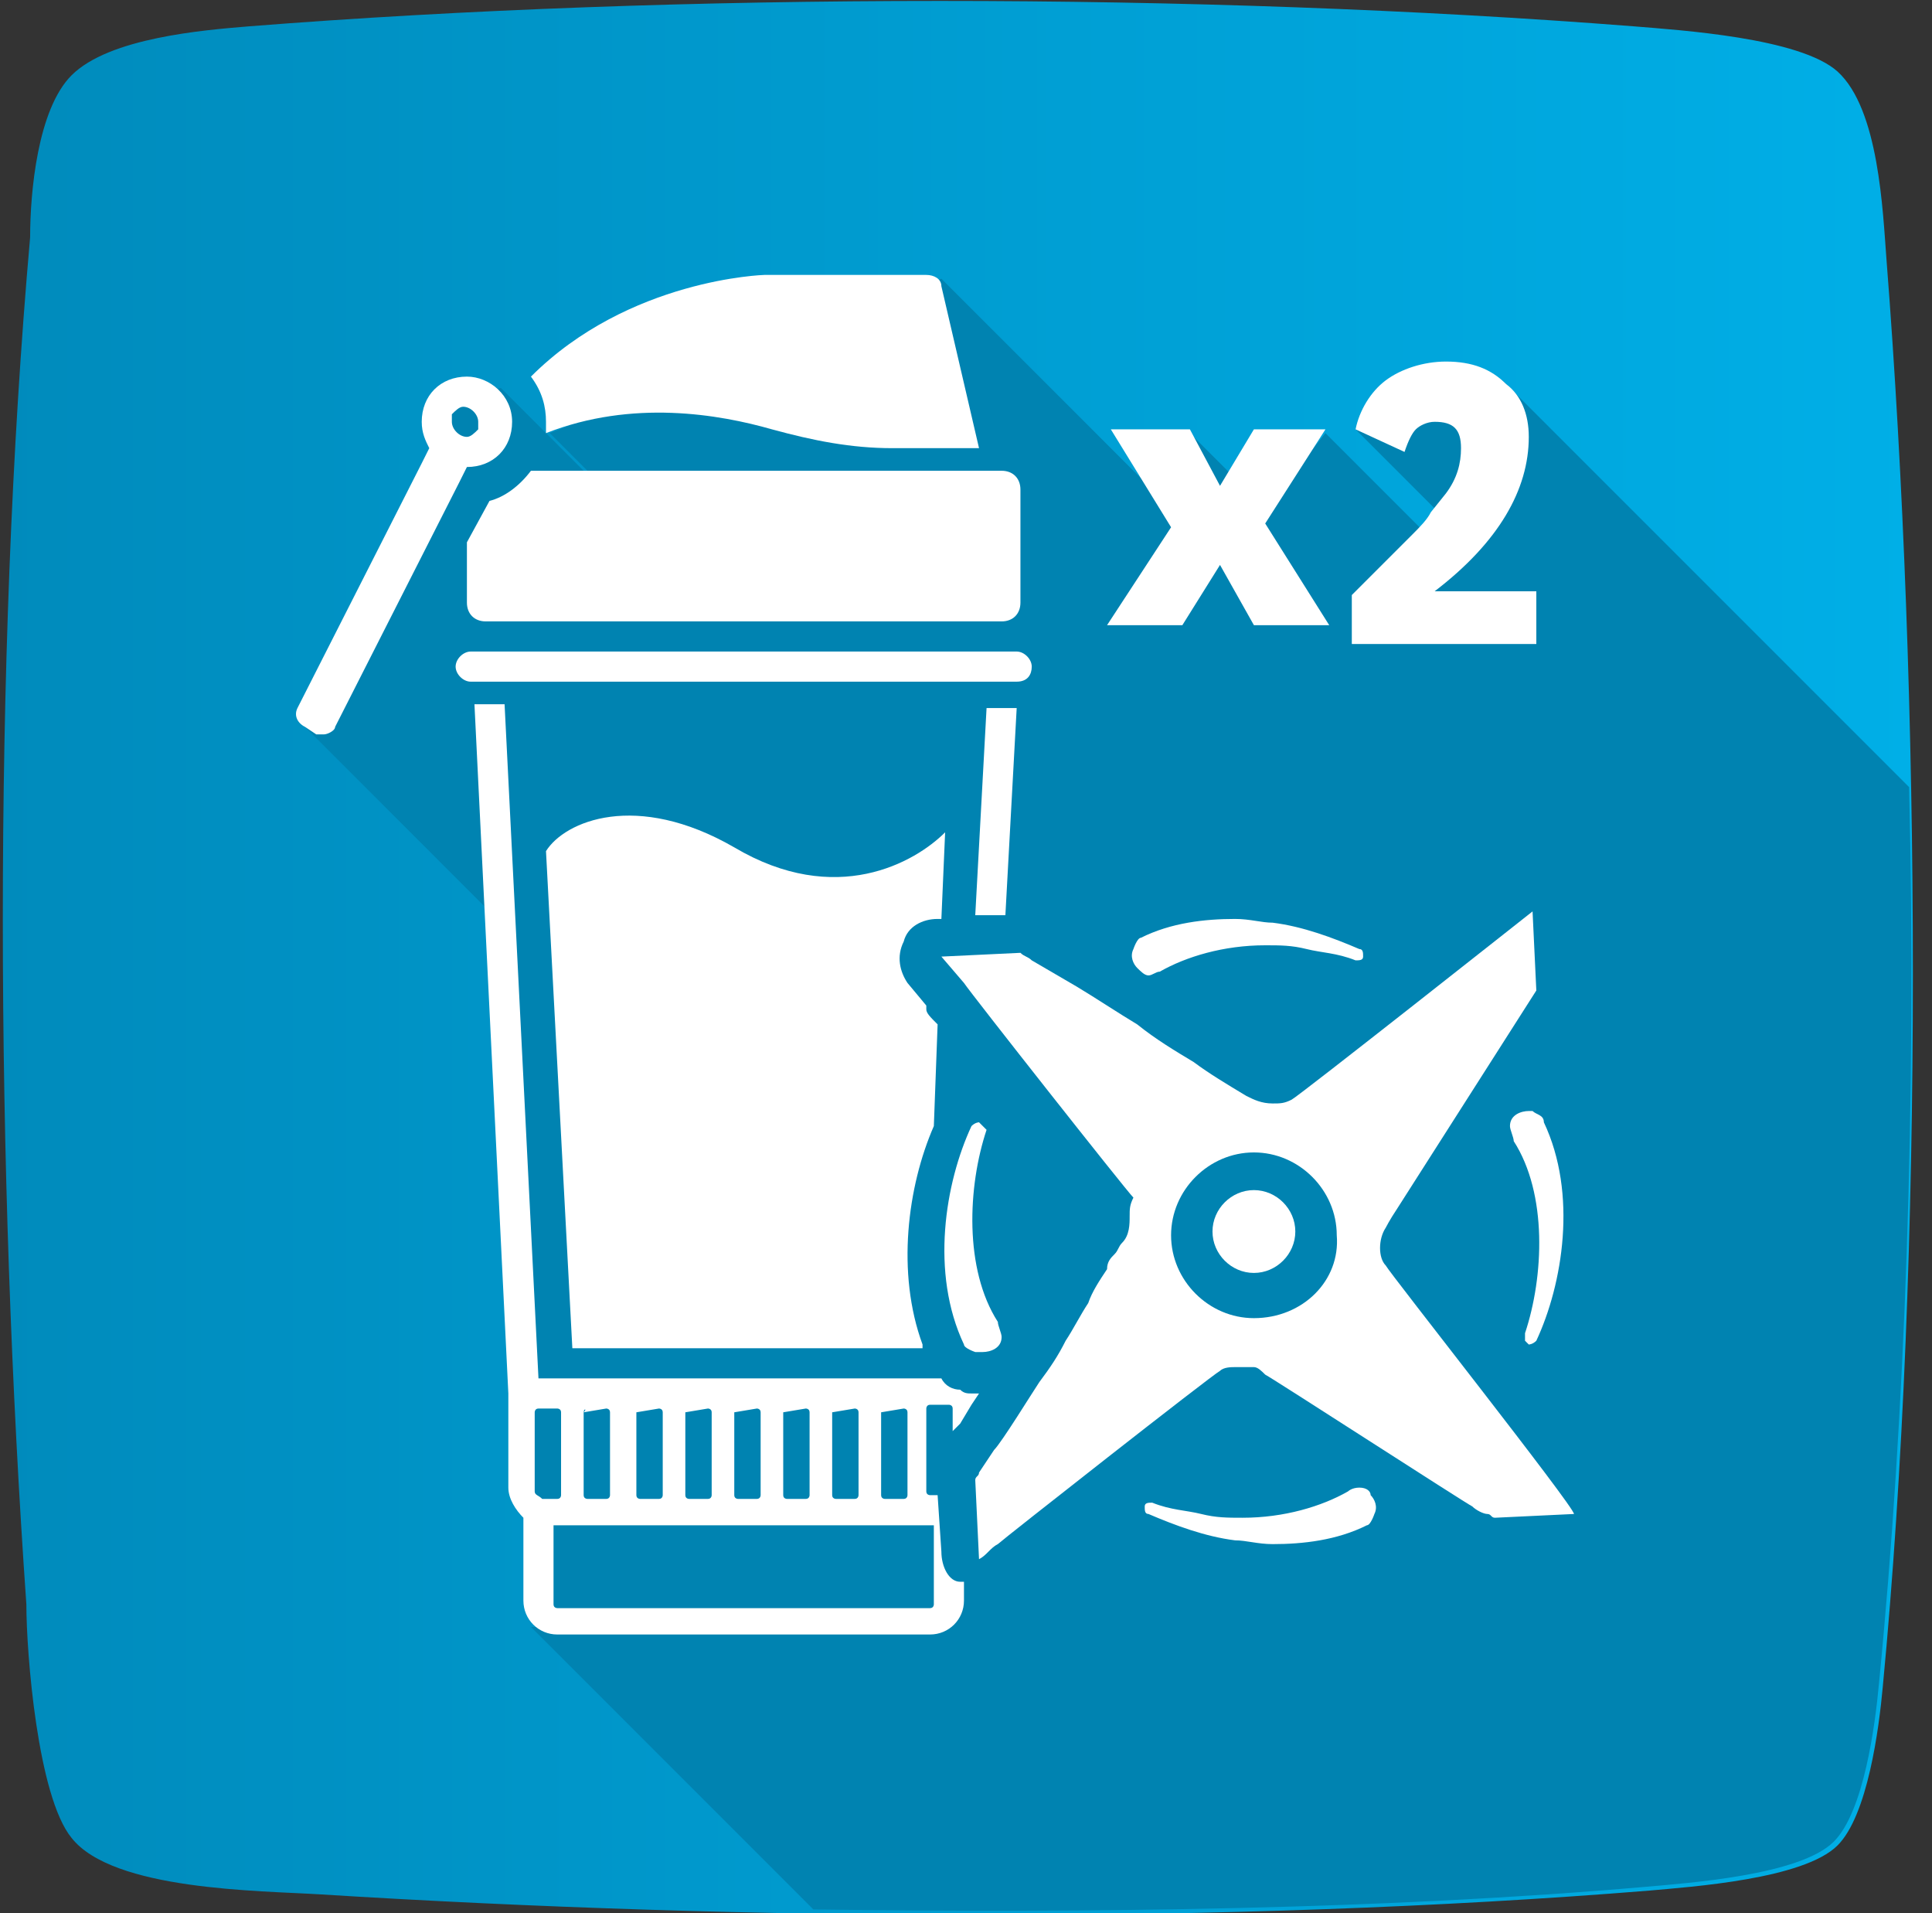
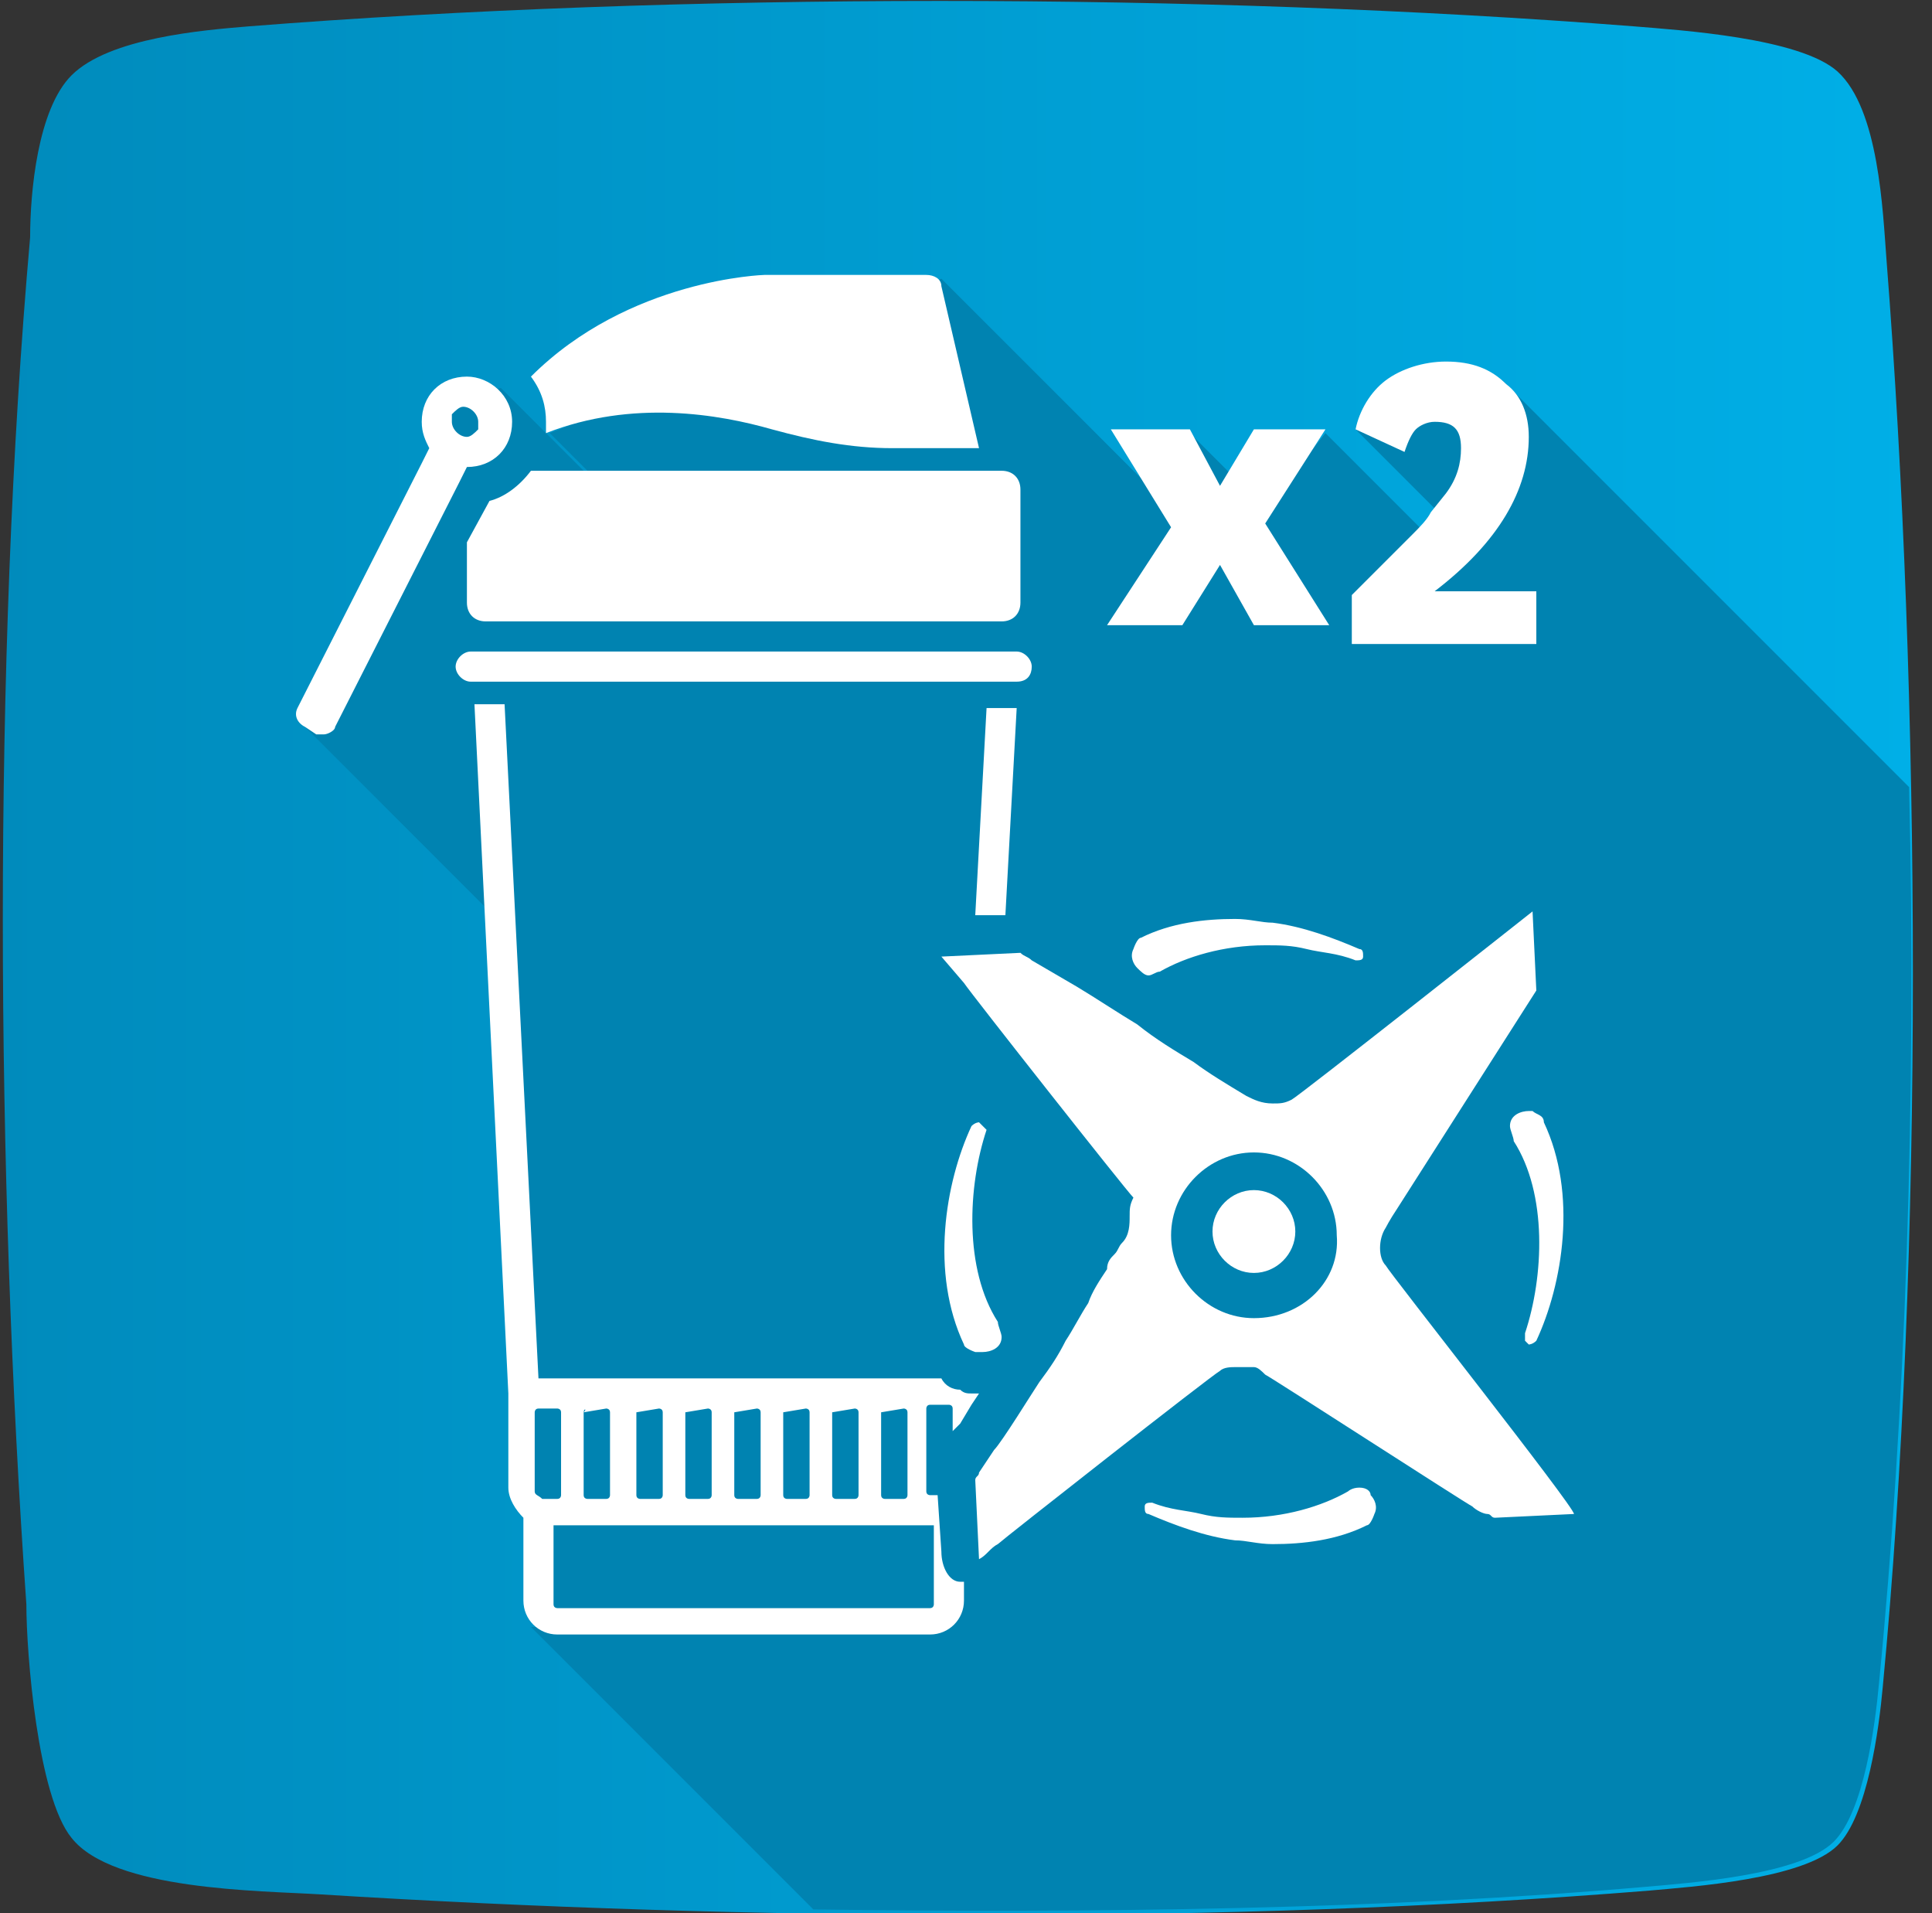
<svg xmlns="http://www.w3.org/2000/svg" width="101" height="100" viewBox="0 0 101 100" fill="none">
  <rect x="0" y="0" width="101" height="100" fill="#333333" stroke="none" />
  <g clip-path="url(#clip0)">
    <path fill-rule="evenodd" clip-rule="evenodd" d="M3.74 3.937C5.709 1.969 10.63 1.575 12.992 1.378C35.433 -0.394 62.795 -0.394 85.433 1.378C87.795 1.575 94.094 1.969 96.063 3.74C98.228 5.709 98.425 11.024 98.622 13.583C100.394 36.221 100.591 65.551 98.425 88.189C98.228 90.354 97.638 94.882 96.063 96.457C94.291 98.228 88.386 98.622 86.221 98.819C64.37 100.591 38.779 100.394 16.732 99.016C13.583 98.819 5.905 98.819 3.74 96.063C1.968 93.898 1.378 86.417 1.378 83.858C-0.197 61.417 -0.394 34.646 1.575 12.402C1.575 10.039 1.968 5.709 3.74 3.937Z" fill="url(#paint0_linear)" />
    <path fill-rule="evenodd" clip-rule="evenodd" d="M26.181 20.276L32.48 26.575V26.378L28.74 22.638L49.213 14.567L60.039 25.394L62.008 26.181L61.221 25.591L62.205 22.638L66.142 26.575L69.291 22.638L74.803 28.15L75.394 26.968L70.866 22.441L75.984 20.669L77.362 22.441L78.543 19.882L99.803 41.142C100.197 57.283 99.606 74.016 98.228 87.992C98.031 90.157 97.441 94.685 95.866 96.26C94.094 98.031 88.189 98.425 86.024 98.622C72.441 99.803 57.283 100 42.52 99.803L27.756 85.039H28.346L27.953 79.134L27.165 78.347L25.787 47.835L15.748 37.795L22.244 25.591L23.425 21.063L26.181 20.276Z" fill="#0083B1" />
    <path d="M53.937 34.843C53.937 34.449 53.543 34.055 53.15 34.055H24.606C24.213 34.055 23.819 34.449 23.819 34.843C23.819 35.236 24.213 35.63 24.606 35.63H53.15C53.74 35.63 53.937 35.236 53.937 34.843Z" fill="white" />
    <path d="M24.409 24.41C25.787 24.41 26.772 23.425 26.772 22.047C26.772 20.669 25.59 19.685 24.409 19.685C23.032 19.685 22.047 20.669 22.047 22.047C22.047 22.638 22.244 23.032 22.441 23.425L22.047 24.213L15.551 37.008C15.354 37.402 15.551 37.795 15.945 37.992L16.535 38.386C16.732 38.386 16.732 38.386 16.929 38.386C17.126 38.386 17.52 38.189 17.52 37.992L24.016 25.197L24.409 24.41ZM23.622 22.047C23.622 21.85 23.622 21.85 23.622 21.654C23.819 21.457 24.016 21.26 24.213 21.26C24.606 21.26 25 21.654 25 22.047C25 22.244 25 22.244 25 22.441C24.803 22.638 24.606 22.835 24.409 22.835C24.016 22.835 23.622 22.441 23.622 22.047Z" fill="white" />
    <path d="M24.409 28.346V31.496C24.409 32.087 24.803 32.48 25.394 32.48H52.362C52.953 32.48 53.346 32.087 53.346 31.496V25.591C53.346 25 52.953 24.606 52.362 24.606H27.756C27.165 25.394 26.378 25.984 25.59 26.181L24.409 28.346Z" fill="white" />
    <path d="M28.543 22.638C33.071 20.866 37.598 21.654 40.354 22.441C42.52 23.032 44.488 23.425 46.654 23.425H51.181L49.213 14.961C49.213 14.567 48.819 14.37 48.425 14.37H39.961C39.961 14.37 32.874 14.567 27.756 19.685C28.346 20.473 28.543 21.26 28.543 22.047C28.543 22.244 28.543 22.441 28.543 22.638Z" fill="white" />
-     <path d="M49.016 48.032H49.213L49.409 43.504C47.835 45.079 43.701 47.441 38.386 44.291C33.268 41.339 29.528 42.913 28.543 44.488L29.921 70.472H48.228V70.276C46.85 66.535 47.441 62.008 48.819 58.858L49.016 53.543C48.622 53.15 48.425 52.953 48.425 52.756C48.425 52.756 48.425 52.756 48.425 52.559L47.441 51.378C47.047 50.787 46.85 50 47.244 49.213C47.441 48.425 48.228 48.032 49.016 48.032Z" fill="white" />
    <path d="M50.197 74.409L50.787 73.425L51.181 72.835C50.984 72.835 50.787 72.835 50.787 72.835C50.591 72.835 50.394 72.835 50.197 72.638C49.803 72.638 49.41 72.441 49.213 72.047H28.15L26.378 36.811H24.803L26.575 72.835V77.756C26.575 78.346 26.968 78.937 27.362 79.331V83.661C27.362 84.646 28.15 85.433 29.134 85.433H48.622C49.606 85.433 50.394 84.646 50.394 83.661V82.677C50.394 82.677 50.394 82.677 50.197 82.677C49.606 82.677 49.213 81.89 49.213 81.102L49.016 78.15H48.622C48.622 78.15 48.425 78.15 48.425 77.953V73.622C48.425 73.622 48.425 73.425 48.622 73.425H49.606C49.606 73.425 49.803 73.425 49.803 73.622V74.803L50.197 74.409ZM46.063 73.819C46.063 73.622 46.063 73.622 46.063 73.819L47.244 73.622C47.244 73.622 47.441 73.622 47.441 73.819V78.15C47.441 78.15 47.441 78.346 47.244 78.346H46.26C46.26 78.346 46.063 78.346 46.063 78.15V73.819ZM43.504 73.819C43.504 73.622 43.504 73.622 43.504 73.819L44.685 73.622C44.685 73.622 44.882 73.622 44.882 73.819V78.15C44.882 78.15 44.882 78.346 44.685 78.346H43.701C43.701 78.346 43.504 78.346 43.504 78.15V73.819ZM40.945 73.819C40.945 73.622 40.945 73.622 40.945 73.819L42.126 73.622C42.126 73.622 42.323 73.622 42.323 73.819V78.15C42.323 78.15 42.323 78.346 42.126 78.346H41.142C41.142 78.346 40.945 78.346 40.945 78.15V73.819ZM38.386 73.819C38.386 73.622 38.386 73.622 38.386 73.819L39.567 73.622C39.567 73.622 39.764 73.622 39.764 73.819V78.15C39.764 78.15 39.764 78.346 39.567 78.346H38.583C38.583 78.346 38.386 78.346 38.386 78.15V73.819ZM35.827 73.819C35.827 73.622 35.827 73.622 35.827 73.819L37.008 73.622C37.008 73.622 37.205 73.622 37.205 73.819V78.15C37.205 78.15 37.205 78.346 37.008 78.346H36.024C36.024 78.346 35.827 78.346 35.827 78.15V73.819ZM33.268 73.819C33.268 73.622 33.268 73.622 33.268 73.819L34.449 73.622C34.449 73.622 34.646 73.622 34.646 73.819V78.15C34.646 78.15 34.646 78.346 34.449 78.346H33.465C33.465 78.346 33.268 78.346 33.268 78.15V73.819ZM30.512 73.819C30.512 73.622 30.709 73.622 30.512 73.819L31.693 73.622C31.693 73.622 31.89 73.622 31.89 73.819V78.15C31.89 78.15 31.89 78.346 31.693 78.346H30.709C30.709 78.346 30.512 78.346 30.512 78.15V73.819V73.819ZM27.953 77.953V73.819C27.953 73.819 27.953 73.622 28.15 73.622H29.134C29.134 73.622 29.331 73.622 29.331 73.819V78.15C29.331 78.15 29.331 78.346 29.134 78.346H28.346C28.15 78.15 27.953 78.15 27.953 77.953ZM48.819 79.724V83.858C48.819 83.858 48.819 84.055 48.622 84.055H29.134C29.134 84.055 28.937 84.055 28.937 83.858V79.724H48.819Z" fill="white" />
    <path d="M52.559 47.835L53.15 37.008H51.575L50.984 47.835H52.559Z" fill="white" />
    <path d="M61.811 32.677L63.779 29.528L65.551 32.677H69.488L66.142 27.362L69.291 22.441H65.551L63.779 25.394L62.205 22.441H58.071L61.221 27.559L57.874 32.677H61.811Z" fill="white" />
    <path d="M80.512 30.905H75C78.346 28.346 79.921 25.59 79.921 22.835C79.921 21.654 79.528 20.669 78.74 20.079C77.953 19.291 76.969 18.898 75.591 18.898C74.409 18.898 73.228 19.291 72.441 19.882C71.653 20.472 71.063 21.457 70.866 22.441L73.425 23.622C73.622 23.031 73.819 22.638 74.016 22.441C74.213 22.244 74.606 22.047 75 22.047C75.984 22.047 76.378 22.441 76.378 23.425C76.378 24.212 76.181 25 75.591 25.787L74.803 26.772C74.606 27.165 74.213 27.559 73.819 27.953C73.425 28.346 73.031 28.74 72.835 28.937L71.653 30.118C71.063 30.709 70.669 31.102 70.669 31.102V33.661H80.315V30.905H80.512Z" fill="white" />
    <path d="M65.551 62.205C64.37 62.205 63.386 63.189 63.386 64.37C63.386 65.551 64.37 66.535 65.551 66.535C66.732 66.535 67.716 65.551 67.716 64.37C67.716 63.189 66.732 62.205 65.551 62.205Z" fill="white" />
    <path d="M80.118 58.071H79.921C79.528 58.071 78.937 58.268 78.937 58.858C78.937 59.055 79.134 59.449 79.134 59.646C80.906 62.402 80.709 66.732 79.724 69.685C79.724 69.882 79.724 69.882 79.724 70.079L79.921 70.276C79.921 70.276 80.118 70.276 80.315 70.079C81.693 67.126 82.48 62.402 80.709 58.661C80.709 58.268 80.315 58.268 80.118 58.071C80.315 58.071 80.315 58.071 80.118 58.071Z" fill="white" />
    <path d="M51.378 58.858L51.181 58.661C51.181 58.661 50.984 58.661 50.787 58.858C49.409 61.811 48.622 66.535 50.394 70.276C50.394 70.472 50.984 70.669 50.984 70.669H51.181H51.378C51.772 70.669 52.362 70.472 52.362 69.882C52.362 69.685 52.165 69.291 52.165 69.094C50.394 66.339 50.59 62.008 51.575 59.055C51.575 59.055 51.575 59.055 51.378 58.858Z" fill="white" />
    <path d="M66.535 48.228C65.945 48.228 65.354 48.032 64.567 48.032C62.992 48.032 61.221 48.228 59.646 49.016C59.449 49.016 59.252 49.606 59.252 49.606C59.055 50 59.252 50.394 59.449 50.591C59.646 50.787 59.843 50.984 60.039 50.984C60.236 50.984 60.433 50.787 60.63 50.787C62.008 50 63.976 49.409 66.142 49.409C66.929 49.409 67.52 49.409 68.307 49.606C69.094 49.803 69.882 49.803 70.866 50.197C71.063 50.197 71.26 50.197 71.26 50C71.26 49.803 71.26 49.606 71.063 49.606C69.685 49.016 68.11 48.425 66.535 48.228Z" fill="white" />
    <path d="M71.063 77.756C70.669 77.756 70.472 77.953 70.472 77.953C69.094 78.74 67.126 79.331 64.961 79.331C64.173 79.331 63.583 79.331 62.795 79.134C62.008 78.937 61.221 78.937 60.236 78.543C60.039 78.543 59.843 78.543 59.843 78.74C59.843 78.937 59.843 79.134 60.039 79.134C61.417 79.724 62.992 80.315 64.567 80.512C65.157 80.512 65.748 80.709 66.535 80.709C68.11 80.709 69.882 80.512 71.457 79.724C71.653 79.724 71.85 79.134 71.85 79.134C72.047 78.74 71.85 78.347 71.654 78.15C71.654 77.953 71.457 77.756 71.063 77.756Z" fill="white" />
    <path d="M72.441 66.142C72.047 65.748 72.047 64.764 72.441 64.173C72.441 64.173 72.638 63.779 73.031 63.189L80.315 51.772L80.118 47.638C80.118 47.638 67.913 57.283 67.52 57.48C67.126 57.677 66.929 57.677 66.535 57.677C65.945 57.677 65.551 57.48 65.157 57.283C64.173 56.693 63.189 56.102 62.402 55.512C61.417 54.921 60.433 54.331 59.449 53.543C58.465 52.953 57.283 52.165 56.299 51.575L53.937 50.197C53.74 50 53.543 50 53.346 49.803L49.213 50L50.394 51.378C50.787 51.968 58.858 62.205 59.252 62.598C59.055 62.992 59.055 63.189 59.055 63.583C59.055 63.976 59.055 64.567 58.661 64.961C58.465 65.157 58.465 65.354 58.268 65.551C58.071 65.748 57.874 65.945 57.874 66.338C57.48 66.929 57.087 67.52 56.89 68.11C56.496 68.701 56.102 69.488 55.709 70.079C55.315 70.866 54.921 71.457 54.331 72.244C53.937 72.835 52.362 75.394 51.968 75.787L51.181 76.969C51.181 77.165 50.984 77.165 50.984 77.362L51.181 81.496C51.575 81.299 51.772 80.906 52.165 80.709C52.362 80.512 63.386 71.85 63.779 71.653C63.976 71.457 64.37 71.457 64.567 71.457H64.764C64.961 71.457 64.961 71.457 65.157 71.457C65.354 71.457 65.551 71.457 65.551 71.457C65.748 71.457 65.945 71.653 66.142 71.85C66.535 72.047 76.575 78.543 76.969 78.74C77.165 78.937 77.559 79.134 77.756 79.134C77.953 79.134 77.953 79.331 78.15 79.331L82.284 79.134C82.284 78.74 72.638 66.535 72.441 66.142ZM65.551 68.898C63.189 68.898 61.221 66.929 61.221 64.567C61.221 62.205 63.189 60.236 65.551 60.236C67.913 60.236 69.882 62.205 69.882 64.567C70.079 66.929 68.11 68.898 65.551 68.898Z" fill="white" />
  </g>
  <defs>
    <linearGradient id="paint0_linear" x1="-8.99771e-06" y1="50.01" x2="100.123" y2="50.01" gradientUnits="userSpaceOnUse">
      <stop stop-color="#008BBC" />
      <stop offset="1" stop-color="#00AFE7" />
    </linearGradient>
    <clipPath id="clip0">
      <rect width="100.197" height="100" fill="white" />
    </clipPath>
  </defs>
</svg>